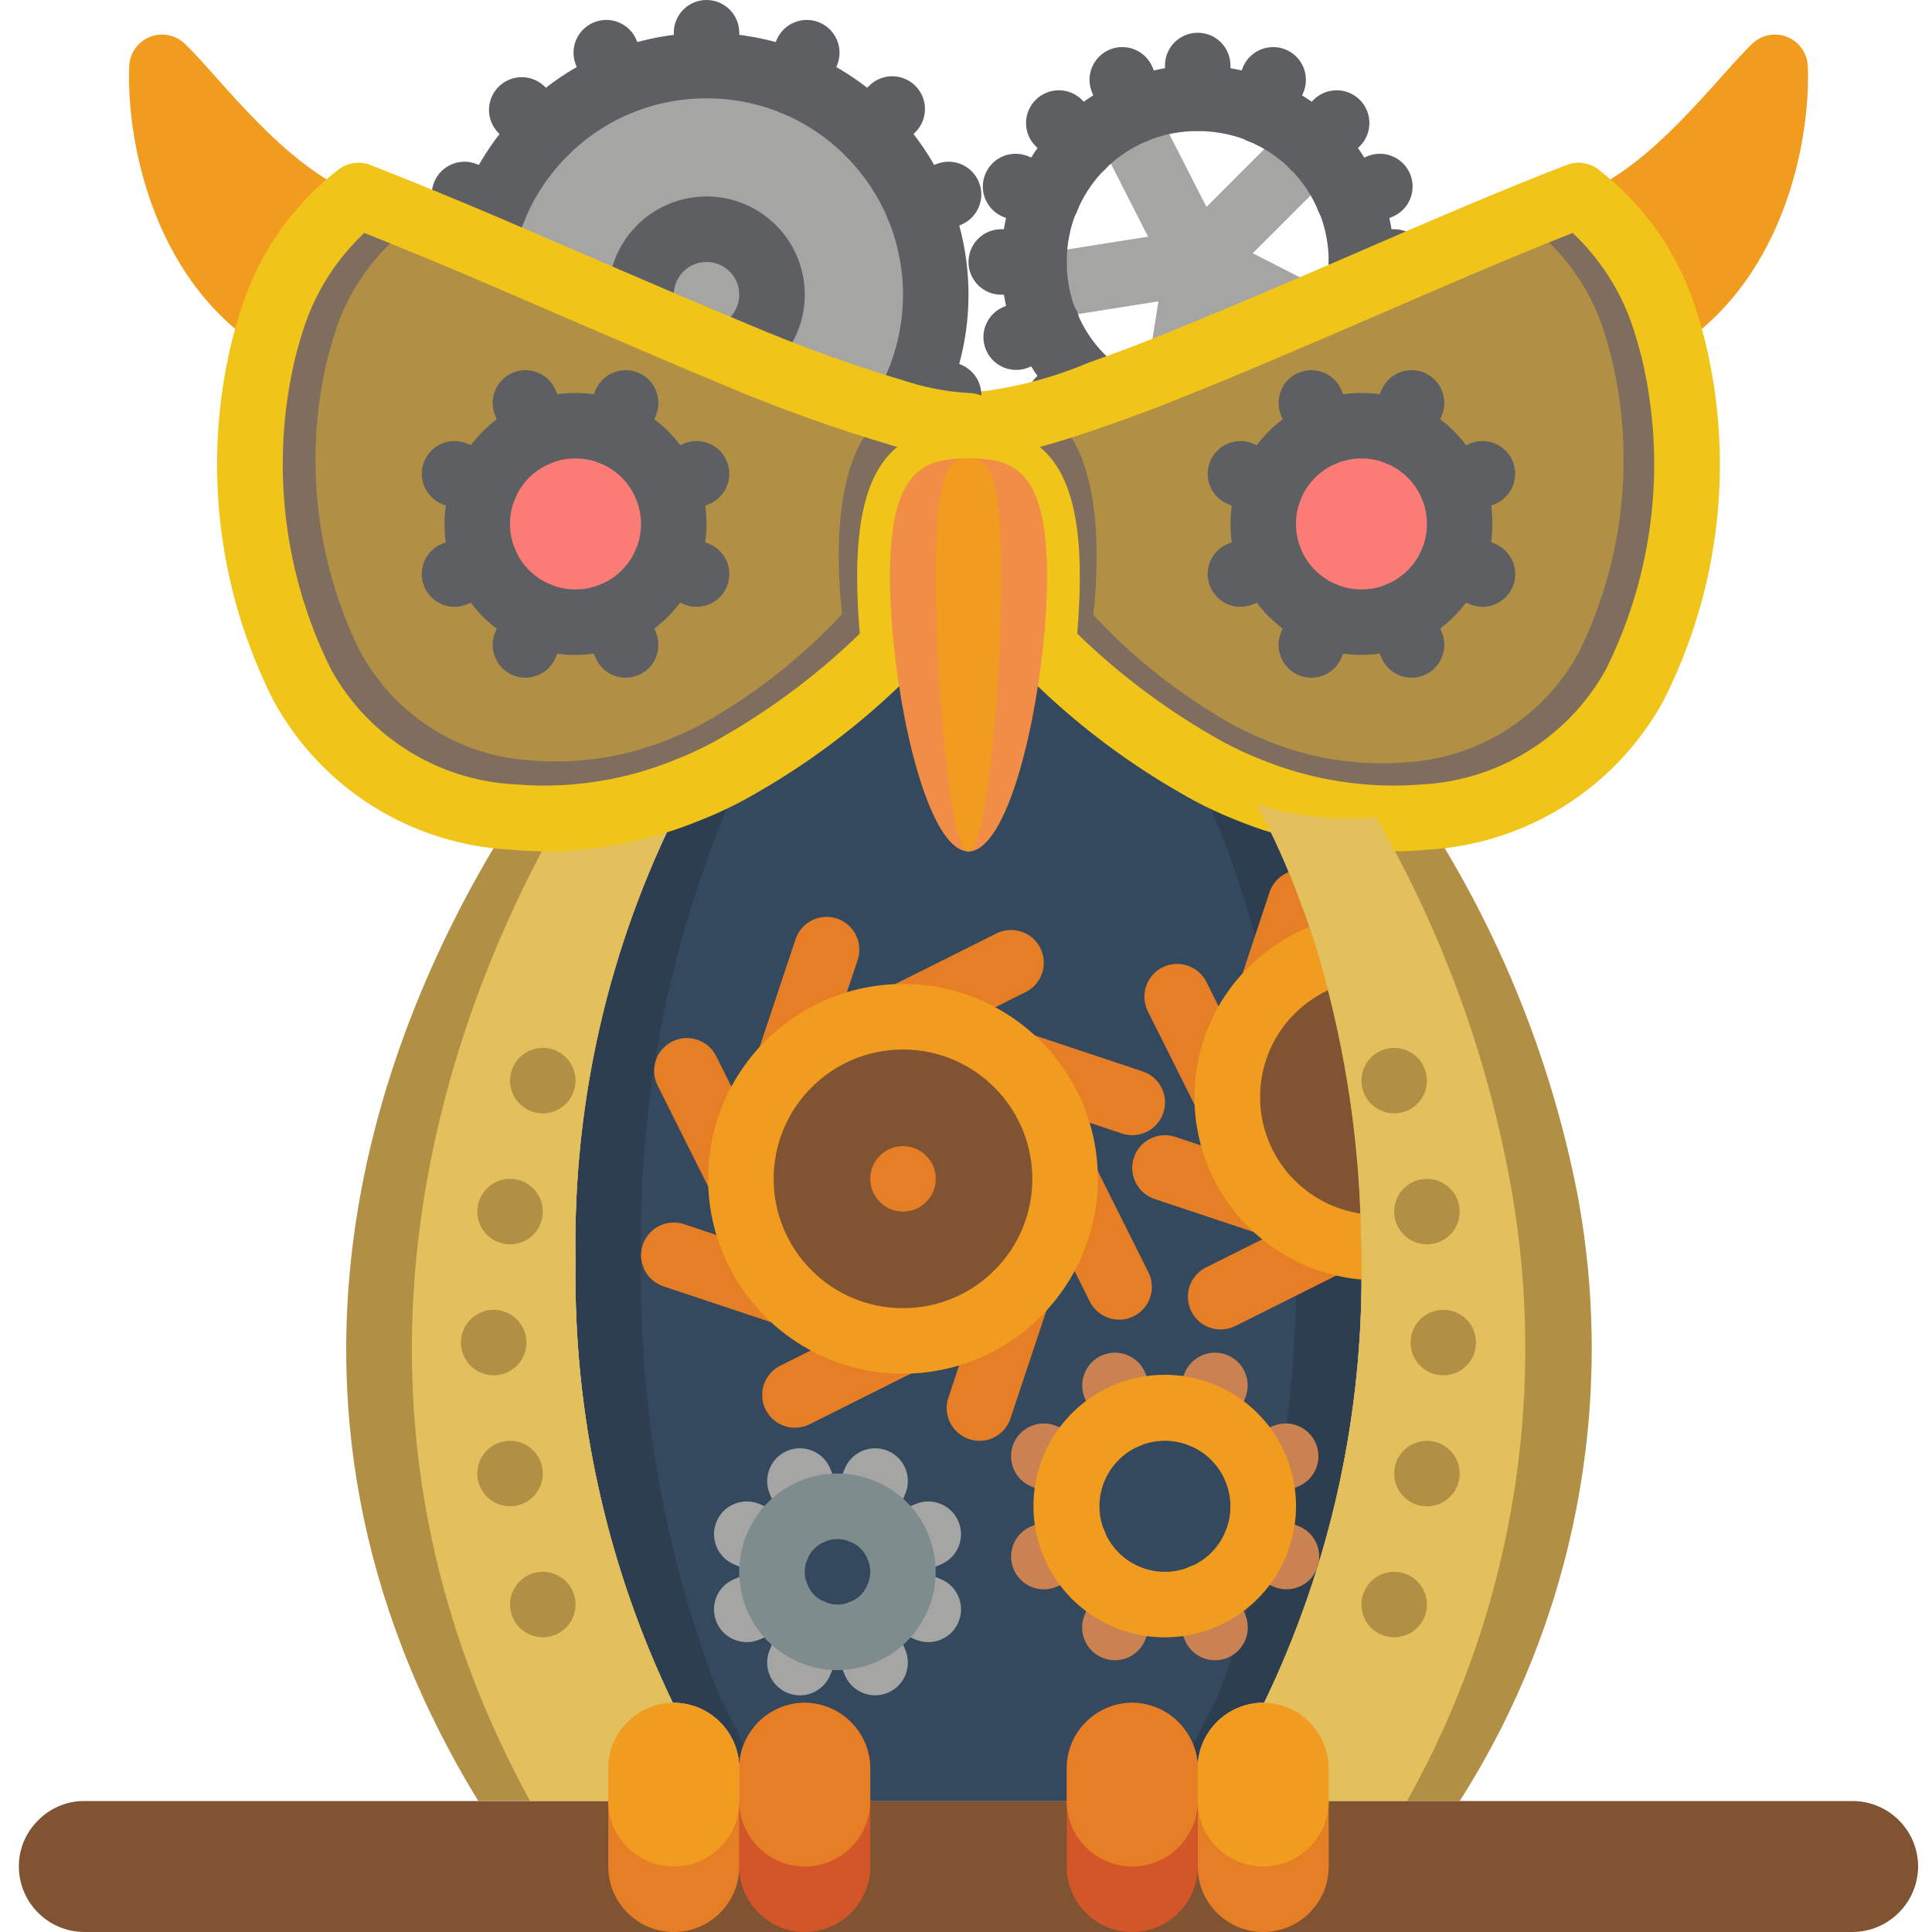
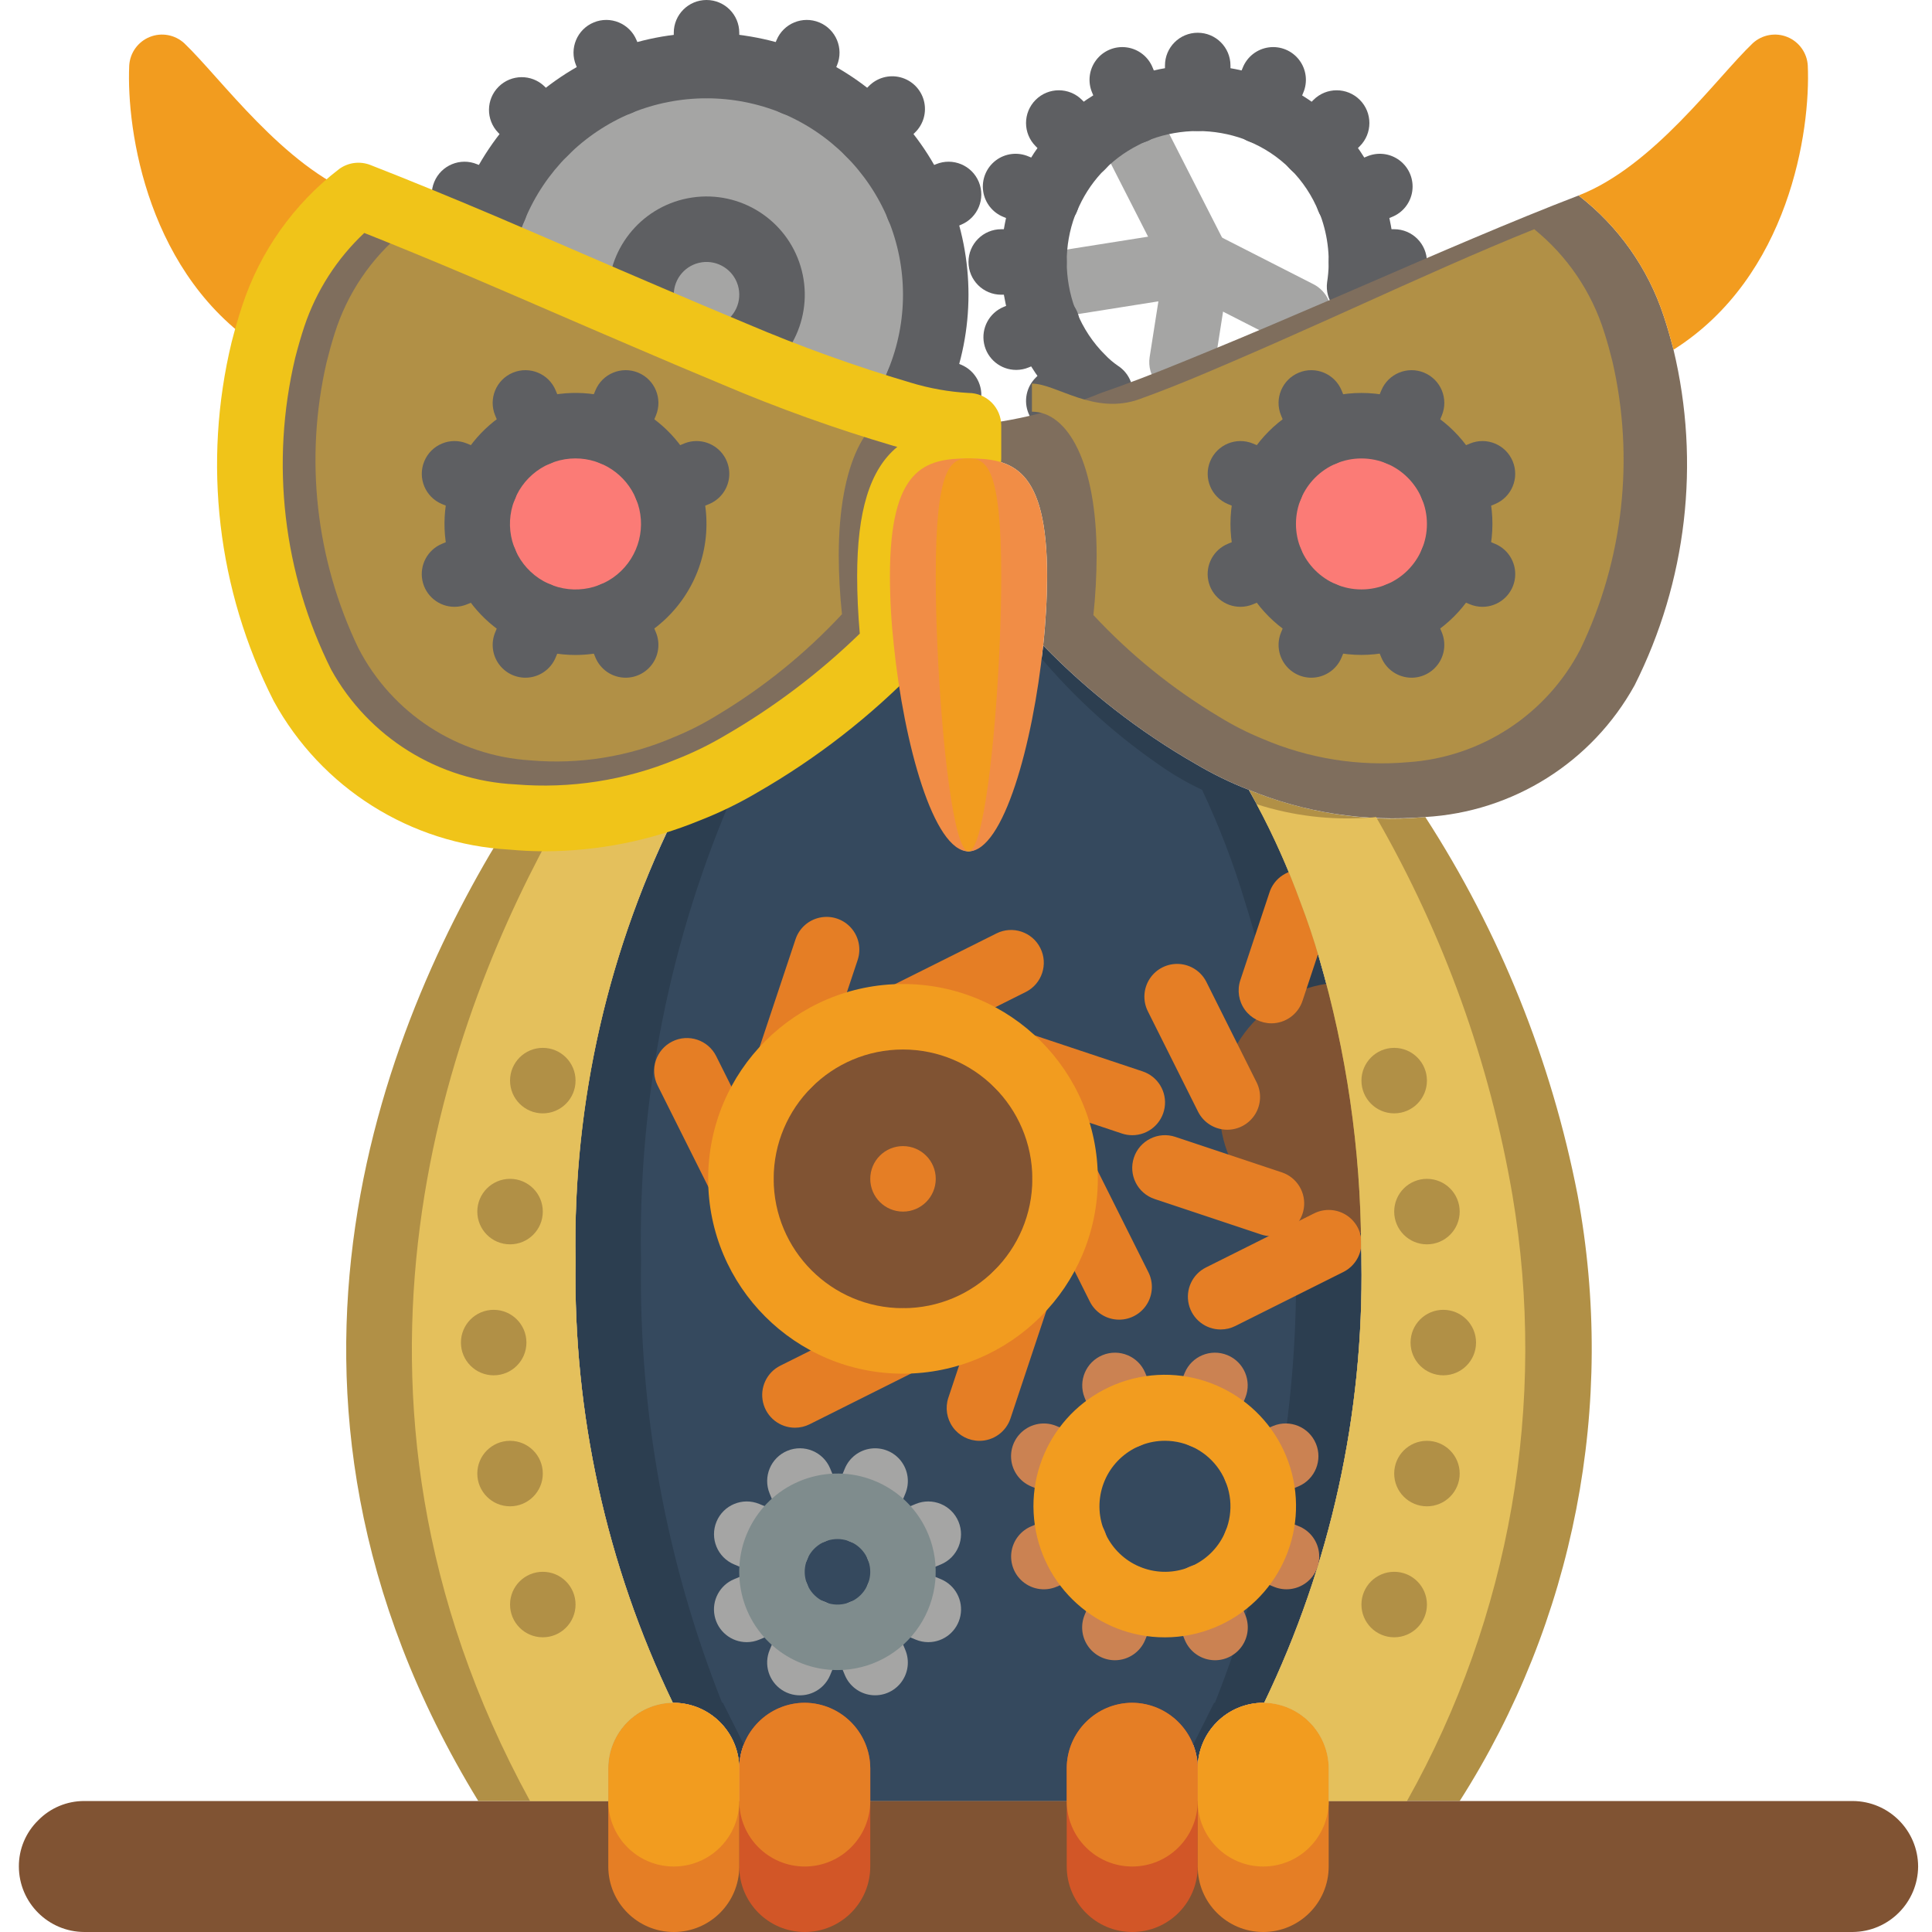
<svg xmlns="http://www.w3.org/2000/svg" height="512pt" viewBox="-4 0 511 512" width="512pt">
  <path d="m356.297 334.102c.637 40.523-8.188 80.637-25.773 117.152h-.262c-9.574.027-17.328 7.781-17.355 17.355-.066-9.555-7.797-17.285-17.355-17.355-9.574.027-17.328 7.781-17.355 17.355v8.68h-52.066v-8.68c-.07-9.555-7.801-17.285-17.359-17.355-9.57.027-17.324 7.781-17.355 17.355-.066-9.555-7.797-17.285-17.355-17.355h-.258c-17.586-36.516-26.41-76.629-25.773-117.152-.859-43.461 9.418-86.422 29.852-124.789 4.863-1.898 9.566-4.191 14.059-6.855 14.879-8.531 28.492-19.105 40.438-31.414 2.691 26.035 10.5 54.586 19.785 54.586s17.098-28.551 19.785-54.586c11.949 12.309 25.559 22.883 40.441 31.414 4.492 2.664 9.191 4.957 14.059 6.855 5.41 9.543 10 19.527 13.711 29.852 1.82 4.773 3.473 9.633 4.945 14.754 7.234 24.844 10.973 50.574 11.109 76.453.086 1.215.086 2.516.086 3.73zm0 0" fill="#2c3e50" />
  <path d="m187.078 451.254h-.219c-14.797-37.258-22.098-77.07-21.477-117.152-.84-42.906 7.648-85.484 24.875-124.789 4.105-1.926 8.027-4.223 11.715-6.855 12.688-8.793 24.039-19.375 33.699-31.414 2.242 26.035 8.75 54.586 16.488 54.586 7.738 0 14.246-28.551 16.488-54.586 9.664 12.039 21.012 22.621 33.699 31.414 3.691 2.633 7.613 4.93 11.715 6.855 4.555 9.648 8.371 19.629 11.426 29.852 1.52 4.773 2.895 9.633 4.125 14.754 6.051 25.035 9.156 50.695 9.254 76.453.074 1.215.074 2.516.074 3.73.617 40.082-6.68 79.895-21.477 117.152h-.219l-13.016 26.035h-104.137zm0 0" fill="#35495e" />
  <path d="m385.414 293.699c0 18.426-14.938 33.359-33.359 33.359-18.426 0-33.363-14.934-33.363-33.359s14.938-33.359 33.363-33.359c18.422 0 33.359 14.934 33.359 33.359zm0 0" fill="#805333" />
  <path d="m318.992 352.324c-4.027.008-7.527-2.758-8.457-6.68-.926-3.918.965-7.961 4.566-9.758l28.637-14.32c2.773-1.387 6.078-1.188 8.664.52 2.586 1.707 4.066 4.668 3.883 7.762-.188 3.098-2.008 5.855-4.781 7.242l-28.641 14.32c-1.199.602-2.527.914-3.871.914zm0 0" fill="#e57e25" />
  <path d="m332.434 271.191c-2.789-.004-5.406-1.344-7.039-3.605-1.629-2.262-2.078-5.168-1.199-7.816l7.648-23.023c1.219-4.129 5.281-6.734 9.539-6.129 4.262.605 7.434 4.246 7.453 8.547 0 .961-.148 1.91-.441 2.824l-7.723 23.258c-1.18 3.547-4.5 5.941-8.238 5.945zm0 0" fill="#e57e25" />
  <path d="m320.758 299.391c-3.289.004-6.297-1.855-7.77-4.797l-13.297-26.59c-1.387-2.773-1.188-6.074.52-8.664 1.707-2.586 4.668-4.066 7.762-3.879 3.098.184 5.855 2.008 7.242 4.781l13.297 26.59c1.344 2.688 1.203 5.879-.375 8.438-1.582 2.559-4.371 4.117-7.379 4.121zm0 0" fill="#e57e25" />
  <path d="m332.434 327.598c-.934 0-1.863-.152-2.746-.449l-28.203-9.402c-4.547-1.516-7.004-6.434-5.488-10.98s6.434-7.004 10.98-5.484l28.203 9.402c4.043 1.34 6.516 5.418 5.832 9.625-.68 4.207-4.316 7.297-8.578 7.289zm0 0" fill="#e57e25" />
-   <path d="m356.227 339.047c-.328.004-.652-.016-.977-.055-18.562-2.051-34.301-14.57-40.477-32.195-6.176-17.621-1.695-37.227 11.523-50.418 4.422-4.387 9.621-7.918 15.332-10.414 2.84-1.242 6.129-.871 8.625.969s3.82 4.871 3.473 7.953c-.344 3.082-2.309 5.746-5.148 6.984-3.727 1.621-7.121 3.918-10.012 6.777-8.473 8.484-11.34 21.074-7.375 32.395 3.969 11.316 14.066 19.367 25.984 20.707 4.566.52 7.934 4.508 7.684 9.098s-4.039 8.188-8.633 8.203zm0 0" fill="#f29c1f" />
  <path d="m382.332 477.289h-34.715v-8.68c-.066-9.453-7.641-17.145-17.094-17.355 17.586-36.516 26.41-76.629 25.773-117.152 0-1.215 0-2.516-.086-3.73-.137-25.879-3.875-51.609-11.109-76.453-1.473-5.121-3.125-9.98-4.945-14.754-3.246-8.945-7.133-17.645-11.629-26.035-.695-1.301-1.387-2.602-2.082-3.816 10.098 4.133 20.789 6.625 31.676 7.375.777.09 1.473.09 2.254.176 4.285.188 8.578.07 12.844-.348 19.715 30.5 33.414 64.492 40.352 100.145 10.328 55.566-.836 112.98-31.238 160.629zm0 0" fill="#b19046" />
  <path d="m278.195 312.406c0 23.965-19.426 43.391-43.391 43.391-23.965 0-43.391-19.426-43.391-43.391s19.426-43.391 43.391-43.391c23.965 0 43.391 19.426 43.391 43.391zm0 0" fill="#805333" />
  <path d="m243.484 78.102c0 33.551-27.199 60.746-60.746 60.746-33.551 0-60.746-27.195-60.746-60.746 0-33.547 27.195-60.746 60.746-60.746 33.547 0 60.746 27.199 60.746 60.746zm0 0" fill="#a5a5a4" />
-   <path d="m312.906 78.102c-3.508 0-6.672-2.113-8.016-5.355-1.344-3.242-.602-6.977 1.883-9.457l30.68-30.684c2.184-2.238 5.402-3.129 8.426-2.332 3.023.797 5.383 3.156 6.18 6.18s-.094 6.242-2.332 8.426l-30.684 30.68c-1.625 1.629-3.832 2.547-6.137 2.543zm0 0" fill="#a5a5a4" />
  <path d="m339.629 91.727c-1.367 0-2.715-.324-3.934-.945l-26.727-13.625c-4.273-2.176-5.969-7.402-3.793-11.672 2.176-4.273 7.402-5.969 11.672-3.793l26.73 13.625c3.574 1.82 5.438 5.859 4.496 9.762-.938 3.902-4.434 6.652-8.445 6.648zm0 0" fill="#a5a5a4" />
  <path d="m308.754 104.656c-2.535 0-4.949-1.105-6.598-3.035-1.652-1.926-2.379-4.48-1.988-6.984l4.168-26.555c.805-4.676 5.211-7.836 9.895-7.102 4.688.734 7.914 5.094 7.25 9.789l-4.168 26.555c-.66 4.215-4.289 7.324-8.559 7.332zm0 0" fill="#a5a5a4" />
  <path d="m312.914 78.102c-3.266.004-6.258-1.828-7.738-4.738l-19.699-38.66c-2.18-4.27-.48-9.496 3.789-11.672 4.273-2.18 9.5-.48 11.676 3.789l19.699 38.664c1.371 2.688 1.246 5.895-.332 8.469-1.574 2.574-4.375 4.145-7.395 4.148zm0 0" fill="#a5a5a4" />
  <path d="m270.039 84.891c-4.531-.004-8.293-3.492-8.645-8.004-.352-4.516 2.828-8.543 7.301-9.246l42.855-6.789c3.062-.484 6.152.703 8.102 3.113 1.949 2.41 2.469 5.676 1.355 8.57-1.113 2.895-3.684 4.977-6.746 5.461l-42.855 6.789c-.453.07-.91.105-1.367.105zm0 0" fill="#a5a5a4" />
  <g fill="#5e5f62">
    <path d="m287.039 112.898c-1.676.004-3.312-.484-4.715-1.398-2.273-1.508-4.379-3.258-6.273-5.219-4.57-4.566-8.238-9.957-10.805-15.887-.199-.34-.379-.695-.531-1.059-1.543-3.789-2.633-7.746-3.25-11.793-.414-2.688-.625-5.402-.625-8.121-.023-6.809 1.285-13.559 3.859-19.863.16-.387.344-.762.555-1.121 4.805-11.043 13.32-20.059 24.074-25.48.941-.469 1.895-.93 2.844-1.324.281-.156.57-.293.871-.418 12.746-5.125 26.98-5.125 39.73 0 .387.16.762.348 1.121.562 11.957 5.184 21.492 14.723 26.672 26.68.211.352.395.723.547 1.102 3.582 8.824 4.699 18.457 3.238 27.867-.801 4.664-5.191 7.828-9.871 7.109-4.68-.719-7.918-5.055-7.281-9.746.926-5.961.312-12.062-1.781-17.723-.168-.305-.32-.621-.457-.945-3.449-8.531-10.215-15.301-18.75-18.754-.328-.133-.648-.285-.961-.461-7.98-2.91-16.734-2.91-24.711.008-.465.262-.949.477-1.453.645-.688.262-1.355.57-1.996.926-7.367 3.723-13.137 9.988-16.238 17.637-.133.328-.289.648-.461.957-1.469 3.949-2.215 8.133-2.195 12.344.004 4.211.746 8.383 2.188 12.336.18.312.336.633.469.965 1.711 4.227 4.25 8.062 7.473 11.281 1.043 1.098 2.199 2.078 3.449 2.934 3.23 2.094 4.695 6.062 3.602 9.754-1.094 3.688-4.488 6.215-8.336 6.207zm0 0" />
    <path d="m312.906 34.711c-4.793 0-8.676-3.883-8.676-8.676v-8.68c0-4.793 3.883-8.676 8.676-8.676s8.68 3.883 8.68 8.676v8.68c0 4.793-3.887 8.676-8.68 8.676zm0 0" />
    <path d="m296.305 38.016c-3.512 0-6.68-2.117-8.02-5.363l-3.32-8.016c-1.262-2.879-.867-6.215 1.031-8.719 1.895-2.504 5-3.789 8.109-3.355 3.113.43 5.75 2.512 6.891 5.438l3.32 8.016c1.102 2.68.801 5.73-.809 8.137-1.609 2.41-4.309 3.859-7.207 3.863zm0 0" />
    <path d="m282.227 47.418c-2.305.004-4.512-.91-6.137-2.539l-6.137-6.137c-3.391-3.391-3.391-8.883 0-12.273 3.387-3.391 8.883-3.391 12.273 0l6.133 6.133c2.484 2.484 3.227 6.215 1.883 9.457-1.344 3.242-4.508 5.359-8.016 5.359zm0 0" />
    <path d="m272.816 61.5c-1.141-.004-2.266-.23-3.316-.668l-8.016-3.316c-2.93-1.145-5.008-3.781-5.441-6.891-.43-3.113.855-6.215 3.359-8.113 2.504-1.895 5.84-2.289 8.719-1.031l8.016 3.316c3.832 1.582 6.012 5.652 5.203 9.719s-4.379 6.992-8.523 6.984zm0 0" />
    <path d="m364.977 78.102h-8.68c-4.793 0-8.68-3.887-8.68-8.68 0-4.789 3.887-8.676 8.68-8.676h8.68c4.789 0 8.676 3.887 8.676 8.676 0 4.793-3.887 8.68-8.676 8.68zm0 0" />
    <path d="m264.805 98.031c-4.145.004-7.711-2.922-8.52-6.984-.809-4.066 1.367-8.133 5.199-9.715l8.016-3.316c2.875-1.25 6.203-.852 8.703 1.043 2.5 1.898 3.781 4.992 3.352 8.102-.43 3.105-2.5 5.742-5.418 6.891l-8.016 3.316c-1.051.438-2.18.66-3.316.664zm0 0" />
    <path d="m353 61.5c-4.145.004-7.715-2.922-8.523-6.984-.809-4.066 1.371-8.133 5.199-9.715l8.02-3.316c2.879-1.262 6.211-.867 8.715 1.031 2.508 1.895 3.789 5 3.359 8.109-.434 3.113-2.512 5.75-5.441 6.891l-8.016 3.316c-1.047.438-2.176.664-3.312.668zm0 0" />
    <path d="m276.09 114.918c-3.512 0-6.676-2.113-8.016-5.355-1.344-3.242-.602-6.977 1.879-9.457l6.137-6.137c3.398-3.312 8.836-3.281 12.195.078 3.355 3.359 3.391 8.793.074 12.195l-6.133 6.137c-1.629 1.629-3.836 2.543-6.137 2.539zm0 0" />
    <path d="m343.59 47.418c-3.512 0-6.676-2.113-8.02-5.355-1.34-3.242-.598-6.977 1.883-9.457l6.137-6.137c3.387-3.387 8.883-3.387 12.273 0 3.387 3.391 3.387 8.883 0 12.273l-6.137 6.137c-1.625 1.629-3.836 2.543-6.137 2.539zm0 0" />
    <path d="m329.508 38.016c-2.895-.008-5.594-1.457-7.203-3.863-1.605-2.41-1.91-5.457-.805-8.137l3.316-8.016c1.145-2.926 3.777-5.008 6.891-5.438 3.113-.434 6.215.852 8.109 3.355 1.898 2.504 2.293 5.84 1.035 8.719l-3.32 8.016c-1.34 3.25-4.508 5.367-8.023 5.363zm0 0" />
  </g>
  <path d="m428.672 181.629c-11.27 20.379-32.207 33.547-55.453 34.887-15.941 1.344-31.977-1.125-46.773-7.203-4.867-1.898-9.566-4.191-14.059-6.855-14.883-8.531-28.492-19.105-40.441-31.414.672-6.082 1.02-12.191 1.043-18.312 0-28.723-9.285-31.238-20.828-31.238v-8.68c11.996-1.098 23.754-3.996 34.887-8.59 6.77-2.344 14.059-5.121 21.695-8.246 9.805-3.988 20.219-8.328 30.895-12.93 5.293-2.254 10.758-4.598 16.141-6.941 20.219-8.766 40.438-17.527 58.055-24.297 10.543 8.148 18.402 19.273 22.562 31.934.953 2.863 1.824 5.902 2.602 8.938 7.176 29.941 3.516 61.453-10.324 88.949zm0 0" fill="#7f6e5d" />
  <path d="m414.309 172.078c-8.949 17.262-26.258 28.602-45.66 29.914-13.148 1.148-26.379-.973-38.512-6.176-4.016-1.633-7.887-3.602-11.574-5.879-12.316-7.367-23.527-16.434-33.301-26.941.555-5.215.84-10.457.859-15.703 0-24.629-7.648-38.195-17.148-38.195v-7.441c6.5 0 16.574 8.578 28.723 4.039 5.574-2.012 11.574-4.391 17.863-7.07 8.074-3.422 16.648-7.145 25.438-11.09 4.359-1.934 8.859-3.941 13.289-5.953 16.652-7.516 33.301-15.031 47.805-20.836 8.758 7.098 15.219 16.625 18.578 27.387.785 2.453 1.5 5.059 2.145 7.664 5.906 25.656 2.91 52.555-8.504 76.281zm0 0" fill="#b19046" />
  <path d="m90.492 51.809c-10.547 8.148-18.406 19.273-22.562 31.934-.957 2.863-1.824 5.902-2.605 8.938-30.633-19.352-36.359-57.969-35.578-75.324.199-3.355 2.309-6.293 5.426-7.555 3.113-1.262 6.676-.617 9.152 1.652 9.719 9.289 26.293 32.633 46.168 40.355zm0 0" fill="#f29c1f" />
  <path d="m438.996 92.68c-.777-3.035-1.648-6.074-2.602-8.938-4.16-12.66-12.02-23.785-22.562-31.934 19.871-7.723 36.445-31.066 46.168-40.355 2.477-2.27 6.039-2.914 9.152-1.652 3.113 1.262 5.227 4.199 5.426 7.555.781 17.355-4.945 55.973-35.582 75.324zm0 0" fill="#f29c1f" />
-   <path d="m364.586 225.598c-14.203-.062-28.262-2.863-41.402-8.242-5.254-2.062-10.336-4.543-15.191-7.418-15.605-8.969-29.879-20.074-42.406-32.992-1.707-1.84-2.535-4.332-2.266-6.828.633-5.773.965-11.578.988-17.387 0-22.562-4.832-22.562-12.148-22.562-4.793 0-8.676-3.883-8.676-8.676v-8.68c0-4.793 3.883-8.676 8.676-8.676 11.004-1.039 21.781-3.766 31.953-8.086 6.566-2.266 13.711-4.984 21.344-8.105 9.77-3.977 20.129-8.289 30.742-12.867 5.305-2.258 10.75-4.594 16.109-6.93 19.938-8.641 40.539-17.574 58.402-24.445 2.75-1.051 5.848-.641 8.23 1.09 12 9.199 20.945 21.805 25.668 36.168 1.031 3.09 1.953 6.32 2.789 9.551 7.766 32.066 3.828 65.852-11.109 95.27-12.609 22.953-36.125 37.824-62.27 39.375-3.121.297-6.266.445-9.434.441zm-83.613-57.68c10.773 10.469 22.805 19.562 35.816 27.07 4.086 2.418 8.359 4.504 12.781 6.234 13.551 5.566 28.23 7.848 42.832 6.656 20.359-1.102 38.723-12.574 48.637-30.387 12.781-25.613 16.148-54.902 9.523-82.746-.707-2.73-1.52-5.578-2.41-8.254-3.168-9.438-8.625-17.945-15.883-24.758-16.434 6.469-35.023 14.523-53.047 22.34-5.391 2.348-10.879 4.699-16.191 6.961-10.699 4.613-21.172 8.977-31.023 12.988-7.918 3.238-15.363 6.07-22.129 8.41-7.133 2.559-13.371 4.555-18.832 6.012 7.309 6.039 10.621 17.156 10.621 34.285 0 4.824-.234 9.918-.695 15.188zm0 0" fill="#f0c419" />
  <path d="m503.824 494.645c-.07 9.555-7.801 17.285-17.359 17.355h-468.609c-9.574-.027-17.328-7.781-17.355-17.355-.023-4.605 1.824-9.02 5.121-12.238 3.215-3.293 7.629-5.141 12.234-5.117h468.609c9.574.027 17.328 7.781 17.359 17.355zm0 0" fill="#805333" />
  <path d="m226.129 468.609v26.035c0 9.586-7.773 17.355-17.359 17.355-9.582 0-17.355-7.77-17.355-17.355v-26.035c.031-9.574 7.785-17.328 17.355-17.355 9.559.07 17.289 7.801 17.359 17.355zm0 0" fill="#d25627" />
  <path d="m191.414 468.609v26.035c0 9.586-7.77 17.355-17.355 17.355-9.586 0-17.355-7.77-17.355-17.355v-26.035c.027-9.473 7.625-17.184 17.098-17.355h.258c9.559.07 17.289 7.801 17.355 17.355zm0 0" fill="#e57e25" />
  <path d="m312.906 468.609v26.035c0 9.586-7.77 17.355-17.355 17.355-9.586 0-17.355-7.77-17.355-17.355v-26.035c.027-9.574 7.781-17.328 17.355-17.355 9.559.07 17.289 7.801 17.355 17.355zm0 0" fill="#d25627" />
  <path d="m347.617 468.609v26.035c0 9.586-7.77 17.355-17.355 17.355-9.586 0-17.355-7.77-17.355-17.355v-26.035c.027-9.574 7.781-17.328 17.355-17.355h.262c9.453.211 17.027 7.902 17.094 17.355zm0 0" fill="#e57e25" />
  <path d="m226.129 468.609v8.68c0 9.586-7.773 17.355-17.359 17.355-9.582 0-17.355-7.77-17.355-17.355v-8.68c.031-9.574 7.785-17.328 17.355-17.355 9.559.07 17.289 7.801 17.359 17.355zm0 0" fill="#e57e25" />
  <path d="m191.414 468.609v8.68c0 9.586-7.77 17.355-17.355 17.355-9.586 0-17.355-7.77-17.355-17.355v-8.68c.027-9.473 7.625-17.184 17.098-17.355h.258c9.559.07 17.289 7.801 17.355 17.355zm0 0" fill="#f29c1f" />
  <path d="m312.906 468.609v8.68c0 9.586-7.77 17.355-17.355 17.355-9.586 0-17.355-7.77-17.355-17.355v-8.68c.027-9.574 7.781-17.328 17.355-17.355 9.559.07 17.289 7.801 17.355 17.355zm0 0" fill="#e57e25" />
  <path d="m347.617 468.609v8.68c0 9.586-7.77 17.355-17.355 17.355-9.586 0-17.355-7.77-17.355-17.355v-8.68c.027-9.574 7.781-17.328 17.355-17.355h.262c9.453.211 17.027 7.902 17.094 17.355zm0 0" fill="#f29c1f" />
  <path d="m175.797 213.129c-18.988 37.457-28.523 78.988-27.77 120.973-.637 40.523 8.188 80.637 25.773 117.152-9.473.172-17.07 7.883-17.098 17.355v8.68h-34.449c-66.82-109.258-23.172-210.094 9.109-260.773 4.156.379 8.328.492 12.496.348.812-.016 1.625-.074 2.43-.176 10.863-.707 21.535-3.199 31.59-7.375-.695 1.215-1.391 2.516-2.082 3.816zm0 0" fill="#b19046" />
  <path d="m368.359 477.289h-20.742v-8.68c-.066-9.453-7.641-17.145-17.094-17.355 17.586-36.516 26.41-76.629 25.773-117.152 0-1.215 0-2.516-.086-3.73-.137-25.879-3.875-51.609-11.109-76.453-1.473-5.121-3.125-9.98-4.945-14.754-3.246-8.945-7.133-17.645-11.629-26.035 9.547 3.07 19.59 4.277 29.594 3.559.695-.012 1.391-.07 2.082-.172.086.086.086.262.172.348 17.746 30.895 29.906 64.68 35.926 99.797 9.316 55.16-.547 111.852-27.941 160.629zm0 0" fill="#e4c05c" />
  <path d="m148.027 334.102c-.637 40.523 8.188 80.637 25.773 117.152-9.473.172-17.07 7.883-17.098 17.355v8.68h-20.738c-59.621-108.996-20.914-209.66 7.895-260.426.086-.086.086-.262.176-.348.746.102 1.5.16 2.254.172 9.973.719 19.992-.488 29.508-3.559-18.988 37.457-28.523 78.988-27.77 120.973zm0 0" fill="#e4c05c" />
  <path d="m234.539 118.453c-3.176 0-6.098-1.738-7.613-4.523-1.52-2.789-1.395-6.184.324-8.852 1.414-2.23 2.625-4.582 3.613-7.031 5.258-12.785 5.254-27.133-.008-39.918-5.32-12.723-15.438-22.84-28.168-28.152-12.793-5.23-27.129-5.23-39.922 0-12.727 5.32-22.84 15.438-28.152 28.164-1.195 2.883-2.113 5.871-2.746 8.926-1 4.688-5.613 7.676-10.301 6.672-4.688-1-7.676-5.613-6.676-10.301.855-4.094 2.094-8.098 3.695-11.961 7.082-16.984 20.594-30.484 37.59-37.547 17.016-6.973 36.09-6.973 53.109 0 17.02 7.07 30.547 20.59 37.625 37.609 7 17.012 7 36.098 0 53.109-1.387 3.422-3.086 6.711-5.07 9.824-1.598 2.484-4.348 3.984-7.301 3.98zm0 0" fill="#5e5f62" />
  <path d="m190.117 102.488c-4.062 0-7.582-2.816-8.469-6.785-.891-3.965 1.094-8.016 4.77-9.746 3.898-1.828 5.871-6.234 4.629-10.359-1.238-4.121-5.316-6.711-9.574-6.086-4.258.629-7.414 4.285-7.414 8.59 0 .945.156 1.883.469 2.777 1.078 2.941.488 6.234-1.543 8.621-2.031 2.383-5.191 3.488-8.266 2.891-3.074-.602-5.586-2.812-6.574-5.785-.957-2.734-1.445-5.609-1.441-8.504 0-12.91 9.461-23.875 22.234-25.758 12.773-1.887 24.996 5.875 28.727 18.238 3.727 12.359-2.168 25.586-13.855 31.078-1.152.547-2.414.828-3.691.828zm0 0" fill="#5e5f62" />
  <path d="m182.738 26.035c-4.793 0-8.68-3.887-8.68-8.68v-8.676c0-4.793 3.887-8.68 8.68-8.68s8.676 3.887 8.676 8.68v8.676c0 4.793-3.883 8.68-8.676 8.68zm0 0" fill="#5e5f62" />
  <path d="m238.863 63.539c-4.145.008-7.715-2.918-8.523-6.984-.809-4.062 1.367-8.133 5.199-9.715l8.016-3.324c4.43-1.832 9.504.27 11.34 4.695 1.836 4.43-.27 9.504-4.695 11.34l-8.016 3.32c-1.051.441-2.18.664-3.32.668zm0 0" fill="#5e5f62" />
  <path d="m159.496 30.66c-3.512 0-6.68-2.113-8.02-5.359l-3.324-8.016c-1.836-4.43.266-9.504 4.695-11.34 4.426-1.836 9.504.266 11.34 4.695l3.32 8.016c1.105 2.68.805 5.73-.805 8.141-1.605 2.41-4.309 3.859-7.207 3.863zm0 0" fill="#5e5f62" />
  <path d="m225.695 43.824c-3.512 0-6.676-2.117-8.016-5.359-1.344-3.242-.602-6.973 1.879-9.453l6.137-6.137c2.176-2.262 5.406-3.172 8.445-2.379 3.035.793 5.41 3.164 6.203 6.203.793 3.039-.117 6.27-2.383 8.445l-6.133 6.137c-1.625 1.629-3.832 2.543-6.133 2.543zm0 0" fill="#5e5f62" />
  <path d="m139.781 43.824c-2.301.004-4.508-.914-6.137-2.543l-6.133-6.137c-3.277-3.406-3.227-8.809.117-12.152 3.344-3.34 8.746-3.395 12.152-.117l6.137 6.137c2.477 2.484 3.219 6.215 1.875 9.457-1.34 3.238-4.504 5.352-8.012 5.355zm0 0" fill="#5e5f62" />
  <path d="m205.98 30.66c-2.898-.004-5.602-1.453-7.211-3.863-1.605-2.41-1.91-5.461-.805-8.141l3.324-8.016c1.836-4.426 6.91-6.531 11.34-4.695 4.426 1.836 6.527 6.91 4.695 11.34l-3.324 8.016c-1.344 3.246-4.508 5.359-8.02 5.359zm0 0" fill="#5e5f62" />
  <path d="m126.609 63.539c-1.137-.004-2.266-.227-3.316-.668l-8.016-3.32c-4.43-1.836-6.531-6.91-4.695-11.34 1.832-4.426 6.91-6.527 11.336-4.695l8.02 3.324c3.828 1.582 6.008 5.652 5.199 9.715-.812 4.066-4.383 6.992-8.527 6.984zm0 0" fill="#5e5f62" />
  <path d="m246.871 113.352c-1.137 0-2.266-.227-3.316-.664l-8.016-3.324c-4.391-1.859-6.461-6.91-4.633-11.312 1.824-4.402 6.859-6.512 11.277-4.719l8.016 3.32c3.832 1.582 6.008 5.652 5.199 9.715-.809 4.066-4.383 6.992-8.527 6.984zm0 0" fill="#5e5f62" />
  <path d="m269.516 78.102h-8.676c-4.793 0-8.68-3.887-8.68-8.68 0-4.789 3.887-8.676 8.68-8.676h8.676c4.793 0 8.68 3.887 8.68 8.676 0 4.793-3.887 8.68-8.68 8.68zm0 0" fill="#5e5f62" />
  <path d="m234.812 278.129c-4.027.004-7.527-2.762-8.453-6.68-.93-3.918.961-7.961 4.562-9.762l28.641-14.316c4.285-2.145 9.5-.406 11.641 3.879 2.145 4.289.41 9.5-3.879 11.645l-28.637 14.32c-1.203.602-2.527.914-3.875.914zm0 0" fill="#e57e25" />
  <path d="m206.18 378.359c-4.027.004-7.531-2.762-8.457-6.68-.926-3.918.965-7.961 4.566-9.762l28.637-14.316c4.285-2.145 9.5-.406 11.645 3.879 2.145 4.289.406 9.5-3.883 11.645l-28.637 14.32c-1.203.602-2.527.914-3.871.914zm0 0" fill="#e57e25" />
  <path d="m204.434 290.715c-2.789-.004-5.406-1.344-7.039-3.609-1.629-2.262-2.074-5.172-1.195-7.816l10.125-30.375c.98-2.941 3.453-5.133 6.492-5.754 3.039-.621 6.176.422 8.234 2.742 2.055 2.32 2.719 5.562 1.738 8.504l-10.125 30.375c-1.18 3.543-4.496 5.934-8.23 5.934zm0 0" fill="#e57e25" />
  <path d="m255.055 381.836c-2.789-.004-5.406-1.348-7.035-3.609-1.633-2.266-2.078-5.172-1.195-7.82l10.121-30.371c.98-2.941 3.457-5.137 6.496-5.758 3.035-.621 6.176.426 8.23 2.746 2.059 2.32 2.719 5.562 1.738 8.5l-10.121 30.375c-1.18 3.543-4.496 5.938-8.234 5.938zm0 0" fill="#e57e25" />
  <path d="m191.859 321.086c-3.289.004-6.297-1.855-7.77-4.797l-14.32-28.637c-2.141-4.289-.406-9.5 3.883-11.645 4.285-2.145 9.5-.406 11.645 3.879l14.316 28.637c1.348 2.691 1.203 5.883-.375 8.441-1.582 2.559-4.371 4.117-7.379 4.121zm0 0" fill="#e57e25" />
  <path d="m292.086 349.723c-3.289.004-6.301-1.855-7.773-4.797l-14.316-28.637c-2.145-4.289-.406-9.5 3.879-11.645 4.289-2.145 9.5-.406 11.645 3.879l14.32 28.641c1.344 2.688 1.199 5.879-.379 8.438-1.578 2.559-4.371 4.117-7.375 4.121zm0 0" fill="#e57e25" />
-   <path d="m204.434 351.461c-.934 0-1.863-.152-2.746-.449l-30.375-10.121c-4.547-1.516-7.004-6.434-5.484-10.98 1.516-4.547 6.43-7.004 10.977-5.484l30.375 10.121c4.043 1.34 6.516 5.422 5.832 9.629-.68 4.207-4.316 7.293-8.578 7.285zm0 0" fill="#e57e25" />
  <path d="m295.551 300.84c-.934 0-1.859-.152-2.746-.449l-30.371-10.125c-4.547-1.516-7.004-6.43-5.488-10.977 1.516-4.547 6.434-7.004 10.98-5.488l30.371 10.125c4.047 1.34 6.52 5.418 5.836 9.625-.684 4.207-4.32 7.297-8.582 7.289zm0 0" fill="#e57e25" />
  <path d="m243.484 312.406c0 4.793-3.887 8.68-8.68 8.68-4.793 0-8.676-3.887-8.676-8.68s3.883-8.676 8.676-8.676c4.793 0 8.68 3.883 8.68 8.676zm0 0" fill="#e57e25" />
  <path d="m314.203 383.832c-2.887-.008-5.586-1.449-7.195-3.848-1.609-2.398-1.922-5.441-.836-8.117l3.301-8.07c1.84-4.391 6.875-6.477 11.281-4.68 4.41 1.801 6.543 6.816 4.785 11.238l-3.297 8.074c-1.332 3.266-4.512 5.402-8.039 5.402zm0 0" fill="#cb8252" />
  <path d="m290.953 439.98c-2.891-.008-5.586-1.449-7.195-3.848-1.613-2.398-1.926-5.441-.836-8.117l3.297-8.07c1.84-4.391 6.875-6.477 11.285-4.68 4.406 1.801 6.543 6.816 4.785 11.238l-3.301 8.07c-1.328 3.27-4.508 5.406-8.035 5.406zm0 0" fill="#cb8252" />
  <path d="m322.141 395.383c-2.039-2.047-2.93-4.973-2.371-7.809.559-2.832 2.484-5.207 5.148-6.328l8.039-3.379c4.402-1.785 9.422.301 11.262 4.68 1.84 4.383-.184 9.426-4.539 11.32l-8.039 3.379c-3.25 1.367-7.008.629-9.5-1.863zm0 0" fill="#cb8252" />
  <path d="m265.992 418.641c-2.039-2.047-2.926-4.973-2.371-7.805.559-2.836 2.488-5.207 5.148-6.332l8.039-3.375c2.867-1.242 6.176-.848 8.668 1.031 2.496 1.879 3.789 4.953 3.383 8.051-.402 3.098-2.438 5.738-5.328 6.918l-8.039 3.375c-3.25 1.367-7.004.629-9.5-1.863zm0 0" fill="#cb8252" />
  <path d="m319.582 409.16c.008-2.891 1.449-5.586 3.848-7.195 2.398-1.609 5.441-1.922 8.117-.836l8.07 3.301c2.906 1.145 4.973 3.766 5.406 6.859.438 3.094-.824 6.184-3.301 8.09-2.477 1.906-5.789 2.332-8.668 1.117l-8.07-3.297c-3.266-1.332-5.402-4.512-5.402-8.039zm0 0" fill="#cb8252" />
  <path d="m263.438 385.91c.004-2.891 1.445-5.586 3.844-7.195 2.398-1.613 5.441-1.926 8.117-.836l8.07 3.297c4.379 1.852 6.453 6.875 4.656 11.277-1.793 4.398-6.797 6.535-11.215 4.793l-8.074-3.301c-3.266-1.332-5.402-4.508-5.398-8.035zm0 0" fill="#cb8252" />
  <path d="m317.508 439.98c-3.531 0-6.707-2.137-8.039-5.406l-3.297-8.07c-1.207-2.875-.777-6.18 1.129-8.648 1.902-2.473 4.988-3.73 8.078-3.297 3.09.43 5.707 2.488 6.859 5.387l3.297 8.07c1.09 2.676.777 5.719-.832 8.117-1.613 2.398-4.309 3.84-7.195 3.848zm0 0" fill="#cb8252" />
  <path d="m294.254 383.832c-3.527 0-6.707-2.137-8.039-5.402l-3.297-8.074c-1.758-4.422.379-9.438 4.785-11.238 4.41-1.797 9.445.289 11.285 4.68l3.297 8.07c1.086 2.676.773 5.719-.836 8.117s-4.305 3.84-7.195 3.848zm0 0" fill="#cb8252" />
  <path d="m210.812 409.191c-3.512 0-6.676-2.117-8.02-5.359l-3.324-8.02c-1.832-4.426.27-9.504 4.695-11.34 4.43-1.832 9.508.27 11.34 4.695l3.324 8.02c1.105 2.676.805 5.73-.805 8.141-1.609 2.41-4.312 3.859-7.211 3.863zm0 0" fill="#a5a5a4" />
  <path d="m233.488 418.586c-4.145.008-7.719-2.918-8.527-6.984-.812-4.066 1.367-8.137 5.199-9.715l8.02-3.324c4.426-1.832 9.504.27 11.336 4.695 1.836 4.43-.266 9.504-4.691 11.34l-8.02 3.32c-1.051.438-2.18.664-3.316.668zm0 0" fill="#a5a5a4" />
  <path d="m193.402 435.188c-4.145.004-7.715-2.918-8.523-6.984-.812-4.062 1.367-8.133 5.199-9.715l8.016-3.324c2.863-1.188 6.145-.754 8.605 1.133 2.457 1.887 3.727 4.941 3.32 8.016-.402 3.074-2.418 5.699-5.281 6.887l-8.02 3.32c-1.051.438-2.176.664-3.316.668zm0 0" fill="#a5a5a4" />
  <path d="m215.406 432.578c-.008-4.145 2.918-7.715 6.984-8.523 4.062-.809 8.133 1.367 9.715 5.199l3.32 8.016c1.188 2.867.758 6.145-1.129 8.605s-4.945 3.727-8.02 3.32c-3.074-.402-5.699-2.418-6.883-5.281l-3.324-8.016c-.438-1.051-.66-2.18-.664-3.32zm0 0" fill="#a5a5a4" />
  <path d="m230.234 406.648c-2.926 2.938-7.52 3.395-10.969 1.094-3.445-2.305-4.785-6.723-3.191-10.551l3.32-8.02c1.188-2.863 3.809-4.879 6.883-5.281 3.074-.406 6.133.859 8.02 3.316 1.887 2.461 2.32 5.742 1.133 8.605l-3.32 8.016c-.434 1.055-1.07 2.016-1.875 2.82zm0 0" fill="#a5a5a4" />
  <path d="m213.633 446.73c-2.926 2.938-7.523 3.395-10.973 1.09-3.445-2.301-4.785-6.723-3.191-10.551l3.32-8.02c1.176-2.879 3.805-4.91 6.887-5.32 3.086-.414 6.152.859 8.043 3.328 1.891 2.473 2.312 5.766 1.105 8.633l-3.316 8.02c-.434 1.055-1.074 2.012-1.875 2.82zm0 0" fill="#a5a5a4" />
  <path d="m241.496 435.188c-1.141-.004-2.266-.23-3.316-.668l-8.02-3.32c-2.863-1.188-4.879-3.812-5.281-6.887s.863-6.129 3.324-8.016c2.457-1.887 5.738-2.32 8.602-1.133l8.02 3.324c3.828 1.582 6.008 5.652 5.195 9.715-.809 4.066-4.379 6.988-8.523 6.984zm0 0" fill="#a5a5a4" />
  <path d="m201.41 418.586c-1.137-.004-2.266-.23-3.316-.668l-8.016-3.32c-4.43-1.836-6.531-6.91-4.695-11.34 1.832-4.426 6.91-6.527 11.336-4.695l8.02 3.324c3.832 1.578 6.012 5.648 5.199 9.715-.809 4.066-4.379 6.992-8.527 6.984zm0 0" fill="#a5a5a4" />
  <path d="m148.027 425.219c0 4.793-3.887 8.68-8.68 8.68-4.793 0-8.68-3.887-8.68-8.68s3.887-8.676 8.68-8.676c4.793 0 8.68 3.883 8.68 8.676zm0 0" fill="#b19046" />
  <path d="m139.348 390.508c0 4.793-3.887 8.68-8.68 8.68-4.789 0-8.676-3.887-8.676-8.68 0-4.793 3.887-8.676 8.676-8.676 4.793 0 8.68 3.883 8.68 8.676zm0 0" fill="#b19046" />
  <path d="m135.008 355.797c0 4.793-3.883 8.676-8.676 8.676s-8.68-3.883-8.68-8.676 3.887-8.68 8.68-8.68 8.676 3.887 8.676 8.68zm0 0" fill="#b19046" />
  <path d="m139.348 321.086c0 4.793-3.887 8.676-8.68 8.676-4.789 0-8.676-3.883-8.676-8.676 0-4.793 3.887-8.68 8.676-8.68 4.793 0 8.68 3.887 8.68 8.68zm0 0" fill="#b19046" />
  <path d="m148.027 286.371c0 4.793-3.887 8.68-8.68 8.68-4.793 0-8.68-3.887-8.68-8.68 0-4.789 3.887-8.676 8.68-8.676 4.793 0 8.68 3.887 8.68 8.676zm0 0" fill="#b19046" />
  <path d="m373.652 425.219c0 4.793-3.887 8.68-8.676 8.68-4.793 0-8.68-3.887-8.68-8.68s3.887-8.676 8.68-8.676c4.789 0 8.676 3.883 8.676 8.676zm0 0" fill="#b19046" />
  <path d="m382.332 390.508c0 4.793-3.887 8.68-8.68 8.68-4.793 0-8.676-3.887-8.676-8.68 0-4.793 3.883-8.676 8.676-8.676 4.793 0 8.68 3.883 8.68 8.676zm0 0" fill="#b19046" />
  <path d="m386.668 355.797c0 4.793-3.883 8.676-8.676 8.676-4.793 0-8.68-3.883-8.68-8.676s3.887-8.68 8.68-8.68c4.793 0 8.676 3.887 8.676 8.68zm0 0" fill="#b19046" />
  <path d="m382.332 321.086c0 4.793-3.887 8.676-8.68 8.676-4.793 0-8.676-3.883-8.676-8.676 0-4.793 3.883-8.68 8.676-8.68 4.793 0 8.68 3.887 8.68 8.68zm0 0" fill="#b19046" />
  <path d="m373.652 286.371c0 4.793-3.887 8.68-8.676 8.68-4.793 0-8.68-3.887-8.68-8.68 0-4.789 3.887-8.676 8.68-8.676 4.789 0 8.676 3.887 8.676 8.676zm0 0" fill="#b19046" />
  <path d="m252.16 112.812v8.68c-11.539 0-20.824 2.516-20.824 31.238.02 6.121.367 12.23 1.039 18.312-11.945 12.309-25.559 22.883-40.438 31.414-4.492 2.664-9.195 4.957-14.059 6.855-14.711 6.078-30.656 8.547-46.516 7.203-23.355-1.211-44.422-14.406-55.711-34.887-13.844-27.496-17.5-59.008-10.328-88.949.781-3.035 1.648-6.074 2.605-8.938 4.156-12.66 12.016-23.785 22.562-31.934 10.238 3.992 21.434 8.59 32.887 13.449 14.059 5.988 28.727 12.41 42.957 18.484 8.07 3.473 16.055 6.855 23.777 10.066 14.5 6.156 29.332 11.484 44.434 15.969 5.723 1.727 11.641 2.746 17.613 3.035zm0 0" fill="#7f6e5d" />
  <path d="m234.805 101.707v7.391c-9.438 0-17.027 13.621-17.027 38.086.016 5.207.301 10.41.852 15.59-9.707 10.434-20.836 19.438-33.066 26.754-3.66 2.262-7.504 4.215-11.492 5.836-11.973 5.168-25.043 7.273-38.035 6.137-19.352-1.195-36.652-12.48-45.551-29.711-11.336-23.555-14.312-50.27-8.445-75.746.641-2.586 1.348-5.172 2.129-7.613 3.336-10.684 9.754-20.145 18.445-27.191 8.375 3.402 17.531 7.316 26.895 11.457 11.492 5.098 23.484 10.566 35.121 15.738 6.594 2.957 13.129 5.84 19.438 8.574 11.836 5.234 23.969 9.773 36.332 13.598 5.82 1.625 10.719-8.898 14.406-8.898zm0 0" fill="#b19046" />
  <path d="m139.961 225.598c-3.156 0-6.297-.148-9.418-.441-26.254-1.426-49.906-16.328-62.52-39.398-14.922-29.371-18.867-63.105-11.133-95.129.867-3.348 1.789-6.578 2.805-9.629 4.723-14.379 13.676-26.996 25.684-36.207 2.391-1.746 5.512-2.152 8.27-1.074 10.309 4.027 21.586 8.656 33.125 13.551 7.246 3.09 14.652 6.289 22.07 9.496 6.988 3.023 13.992 6.047 20.898 8.992 8.059 3.469 16.012 6.84 23.703 10.039 14.145 6.027 28.625 11.238 43.367 15.602 4.988 1.52 10.141 2.438 15.348 2.738 4.793 0 8.68 3.883 8.68 8.676v8.68c0 4.793-3.887 8.676-8.68 8.676-7.312 0-12.148 0-12.148 22.562.027 5.809.355 11.609.988 17.383.27 2.496-.555 4.988-2.262 6.824-12.527 12.922-26.797 24.027-42.395 32.992-4.902 2.906-10.031 5.402-15.34 7.477-13.023 5.355-26.961 8.137-41.043 8.191zm-47.926-163.859c-7.262 6.82-12.719 15.336-15.887 24.781-.879 2.641-1.691 5.488-2.422 8.332-6.598 27.809-3.219 57.055 9.551 82.629 9.926 17.902 28.402 29.398 48.852 30.391 14.477 1.203 29.035-1.059 42.469-6.594 4.477-1.75 8.809-3.859 12.945-6.305 13.008-7.504 25.035-16.59 35.809-27.055-.457-5.266-.695-10.359-.695-15.18 0-17.148 3.312-28.27 10.637-34.312-.332-.086-.664-.176-1-.266-15.453-4.555-30.629-10-45.449-16.309-7.82-3.25-15.832-6.648-23.938-10.137-6.906-2.945-13.938-5.988-20.949-9.016-7.391-3.199-14.758-6.387-21.973-9.457-9.641-4.09-19.098-7.992-27.949-11.504zm0 0" fill="#f0c419" />
  <path d="m174.059 138.848c0 14.379-11.656 26.035-26.031 26.035-14.379 0-26.035-11.656-26.035-26.035s11.656-26.035 26.035-26.035c14.375 0 26.031 11.656 26.031 26.035zm0 0" fill="#fb7b76" />
  <path d="m382.332 138.848c0 14.379-11.656 26.035-26.035 26.035s-26.035-11.656-26.035-26.035 11.656-26.035 26.035-26.035 26.035 11.656 26.035 26.035zm0 0" fill="#fb7b76" />
  <path d="m148.027 173.578c-17.426.004-32.156-12.906-34.434-30.184-2.277-17.273 8.602-33.562 25.43-38.074 16.832-4.516 34.398 4.145 41.07 20.242 4.422 10.715 3.211 22.926-3.227 32.562s-17.254 15.434-28.84 15.453zm0-52.094c-7.652-.008-14.406 4.992-16.633 12.312-2.227 7.316.598 15.234 6.957 19.488 6.359 4.254 14.754 3.848 20.668-1.004 5.918-4.852 7.961-13.004 5.035-20.074-2.691-6.48-9.012-10.707-16.027-10.719zm0 0" fill="#5e5f62" />
  <path d="m138.066 123.48c-3.512 0-6.676-2.117-8.02-5.363l-3.32-8.016c-1.836-4.426.266-9.504 4.695-11.34 4.426-1.832 9.504.27 11.336 4.695l3.324 8.016c1.105 2.68.805 5.73-.805 8.141-1.609 2.41-4.312 3.859-7.211 3.867zm0 0" fill="#5e5f62" />
  <path d="m161.312 179.598c-3.512 0-6.676-2.117-8.02-5.359l-3.324-8.02c-1.184-2.863-.754-6.141 1.133-8.602 1.887-2.461 4.945-3.727 8.02-3.324 3.07.406 5.695 2.418 6.883 5.285l3.324 8.016c1.105 2.676.805 5.73-.805 8.141-1.609 2.41-4.312 3.859-7.211 3.863zm0 0" fill="#5e5f62" />
  <path d="m172.082 137.566c-4.145.008-7.715-2.918-8.527-6.98-.809-4.066 1.371-8.137 5.199-9.719l8.016-3.32c2.867-1.188 6.145-.754 8.605 1.133 2.461 1.887 3.727 4.941 3.324 8.016-.406 3.074-2.418 5.699-5.285 6.887l-8.016 3.32c-1.051.438-2.18.664-3.316.664zm0 0" fill="#5e5f62" />
  <path d="m115.961 160.812c-4.145.008-7.715-2.918-8.523-6.98-.809-4.066 1.367-8.137 5.199-9.719l8.016-3.32c4.43-1.836 9.504.266 11.34 4.695 1.836 4.426-.27 9.504-4.695 11.34l-8.016 3.32c-1.055.438-2.18.664-3.32.664zm0 0" fill="#5e5f62" />
  <path d="m157.984 123.48c-2.898-.008-5.602-1.457-7.211-3.867-1.609-2.41-1.91-5.461-.805-8.141l3.324-8.016c1.836-4.426 6.91-6.527 11.34-4.695 4.426 1.836 6.527 6.914 4.695 11.34l-3.324 8.016c-1.344 3.246-4.508 5.363-8.02 5.363zm0 0" fill="#5e5f62" />
  <path d="m134.738 179.598c-2.898-.004-5.602-1.453-7.211-3.863-1.605-2.41-1.91-5.465-.801-8.141l3.32-8.016c1.188-2.867 3.812-4.879 6.887-5.285 3.074-.402 6.129.863 8.016 3.324 1.887 2.461 2.32 5.738 1.133 8.602l-3.324 8.02c-1.34 3.242-4.508 5.359-8.02 5.359zm0 0" fill="#5e5f62" />
-   <path d="m180.09 160.812c-1.141 0-2.266-.227-3.32-.664l-8.016-3.32c-2.863-1.188-4.879-3.812-5.281-6.887-.406-3.074.863-6.129 3.32-8.016 2.461-1.891 5.742-2.32 8.605-1.133l8.016 3.32c3.832 1.582 6.008 5.652 5.199 9.719-.809 4.062-4.379 6.988-8.523 6.98zm0 0" fill="#5e5f62" />
  <path d="m123.969 137.566c-1.137 0-2.266-.227-3.316-.664l-8.016-3.32c-4.43-1.836-6.531-6.914-4.695-11.34 1.836-4.43 6.91-6.531 11.34-4.695l8.016 3.32c3.832 1.582 6.008 5.652 5.199 9.719-.809 4.062-4.383 6.988-8.527 6.98zm0 0" fill="#5e5f62" />
  <path d="m272.988 152.73c-.023 6.121-.371 12.23-1.043 18.312-2.688 26.035-10.5 54.586-19.785 54.586s-17.094-28.551-19.785-54.586c-.672-6.082-1.02-12.191-1.039-18.312 0-28.723 9.285-31.238 20.824-31.238 11.543 0 20.828 2.516 20.828 31.238zm0 0" fill="#f18d46" />
  <path d="m260.84 152.73c0 5.641-.145 11.891-.434 18.312-1.121 26.035-4.375 54.586-8.246 54.586-3.867 0-7.121-28.551-8.242-54.586-.289-6.422-.434-12.672-.434-18.312 0-28.723 3.867-31.238 8.676-31.238s8.68 2.516 8.68 31.238zm0 0" fill="#f29c1f" />
  <path d="m356.297 173.559c-19.172 0-34.711-15.539-34.711-34.711s15.539-34.711 34.711-34.711 34.711 15.539 34.711 34.711c-.02 19.16-15.551 34.691-34.711 34.711zm0-52.066c-9.586 0-17.355 7.77-17.355 17.355 0 9.586 7.77 17.355 17.355 17.355s17.355-7.77 17.355-17.355c-.008-9.582-7.773-17.348-17.355-17.355zm0 0" fill="#5e5f62" />
  <path d="m346.34 123.48c-3.512 0-6.68-2.117-8.023-5.363l-3.32-8.016c-1.836-4.426.266-9.504 4.695-11.34 4.426-1.832 9.504.27 11.34 4.695l3.32 8.016c1.105 2.68.805 5.73-.805 8.141-1.605 2.41-4.312 3.859-7.207 3.867zm0 0" fill="#5e5f62" />
  <path d="m369.586 179.598c-3.512 0-6.68-2.117-8.023-5.359l-3.32-8.02c-1.836-4.426.266-9.504 4.695-11.336 4.426-1.836 9.504.266 11.34 4.695l3.32 8.016c1.105 2.676.805 5.73-.805 8.141s-4.312 3.859-7.207 3.863zm0 0" fill="#5e5f62" />
  <path d="m380.352 137.566c-4.145.008-7.715-2.918-8.523-6.98-.812-4.066 1.367-8.137 5.199-9.719l8.016-3.32c4.426-1.836 9.504.266 11.34 4.695 1.832 4.426-.27 9.504-4.695 11.34l-8.02 3.32c-1.051.438-2.176.664-3.316.664zm0 0" fill="#5e5f62" />
  <path d="m324.234 160.812c-4.145.008-7.715-2.918-8.527-6.98-.809-4.066 1.371-8.137 5.199-9.719l8.02-3.32c4.426-1.836 9.504.266 11.336 4.695 1.836 4.426-.266 9.504-4.695 11.34l-8.016 3.32c-1.051.438-2.18.664-3.316.664zm0 0" fill="#5e5f62" />
  <path d="m366.254 123.48c-2.895-.008-5.602-1.457-7.207-3.867-1.609-2.41-1.91-5.461-.805-8.141l3.32-8.016c1.836-4.426 6.914-6.527 11.34-4.695 4.43 1.836 6.531 6.914 4.695 11.34l-3.32 8.016c-1.344 3.246-4.512 5.363-8.023 5.363zm0 0" fill="#5e5f62" />
  <path d="m343.008 179.598c-2.895-.004-5.598-1.453-7.207-3.863s-1.91-5.465-.805-8.141l3.32-8.016c1.836-4.43 6.914-6.531 11.34-4.695 4.43 1.832 6.531 6.91 4.695 11.336l-3.32 8.02c-1.344 3.242-4.512 5.359-8.023 5.359zm0 0" fill="#5e5f62" />
  <path d="m388.359 160.812c-1.137 0-2.266-.227-3.316-.664l-8.016-3.32c-4.43-1.836-6.531-6.914-4.695-11.34 1.832-4.43 6.91-6.531 11.336-4.695l8.02 3.32c3.828 1.582 6.008 5.652 5.199 9.719-.812 4.062-4.383 6.988-8.527 6.98zm0 0" fill="#5e5f62" />
  <path d="m332.242 137.566c-1.141 0-2.266-.227-3.316-.664l-8.02-3.32c-4.426-1.836-6.527-6.914-4.695-11.34 1.836-4.43 6.914-6.531 11.34-4.695l8.016 3.32c3.832 1.582 6.008 5.652 5.199 9.719-.809 4.062-4.379 6.988-8.523 6.98zm0 0" fill="#5e5f62" />
  <path d="m304.23 433.914c-17.898.035-32.898-13.516-34.68-31.324-1.785-17.809 10.234-34.062 27.781-37.578s34.902 6.855 40.117 23.973c5.215 17.121-3.41 35.406-19.938 42.27-4.207 1.754-8.723 2.656-13.281 2.66zm0-52.094c-8.715 0-16.074 6.457-17.215 15.094-1.137 8.641 4.305 16.781 12.719 19.039 8.414 2.254 17.199-2.074 20.535-10.121v-.008c2.211-5.355 1.605-11.461-1.613-16.281-3.223-4.82-8.633-7.715-14.426-7.723zm0 0" fill="#f29c1f" />
  <path d="m234.805 364.039c-28.516 0-51.633-23.117-51.633-51.633s23.117-51.633 51.633-51.633c28.516 0 51.633 23.117 51.633 51.633-.027 28.504-23.129 51.605-51.633 51.633zm0-85.91c-18.93 0-34.277 15.348-34.277 34.277 0 18.934 15.348 34.277 34.277 34.277 18.934 0 34.277-15.344 34.277-34.277-.02-18.922-15.355-34.258-34.277-34.277zm0 0" fill="#f29c1f" />
  <path d="m217.449 442.59c-13.07.004-24.117-9.68-25.824-22.637s6.453-25.172 19.074-28.559c12.621-3.383 25.801 3.113 30.801 15.188 3.316 8.035 2.406 17.191-2.422 24.418-4.824 7.227-12.938 11.574-21.629 11.59zm0-34.727c-3.824-.004-7.203 2.496-8.316 6.156-1.113 3.66.297 7.621 3.477 9.746 3.18 2.129 7.379 1.926 10.336-.5 2.961-2.426 3.984-6.5 2.52-10.035v-.004c-1.344-3.242-4.508-5.355-8.016-5.363zm0 0" fill="#7f8c8d" />
</svg>